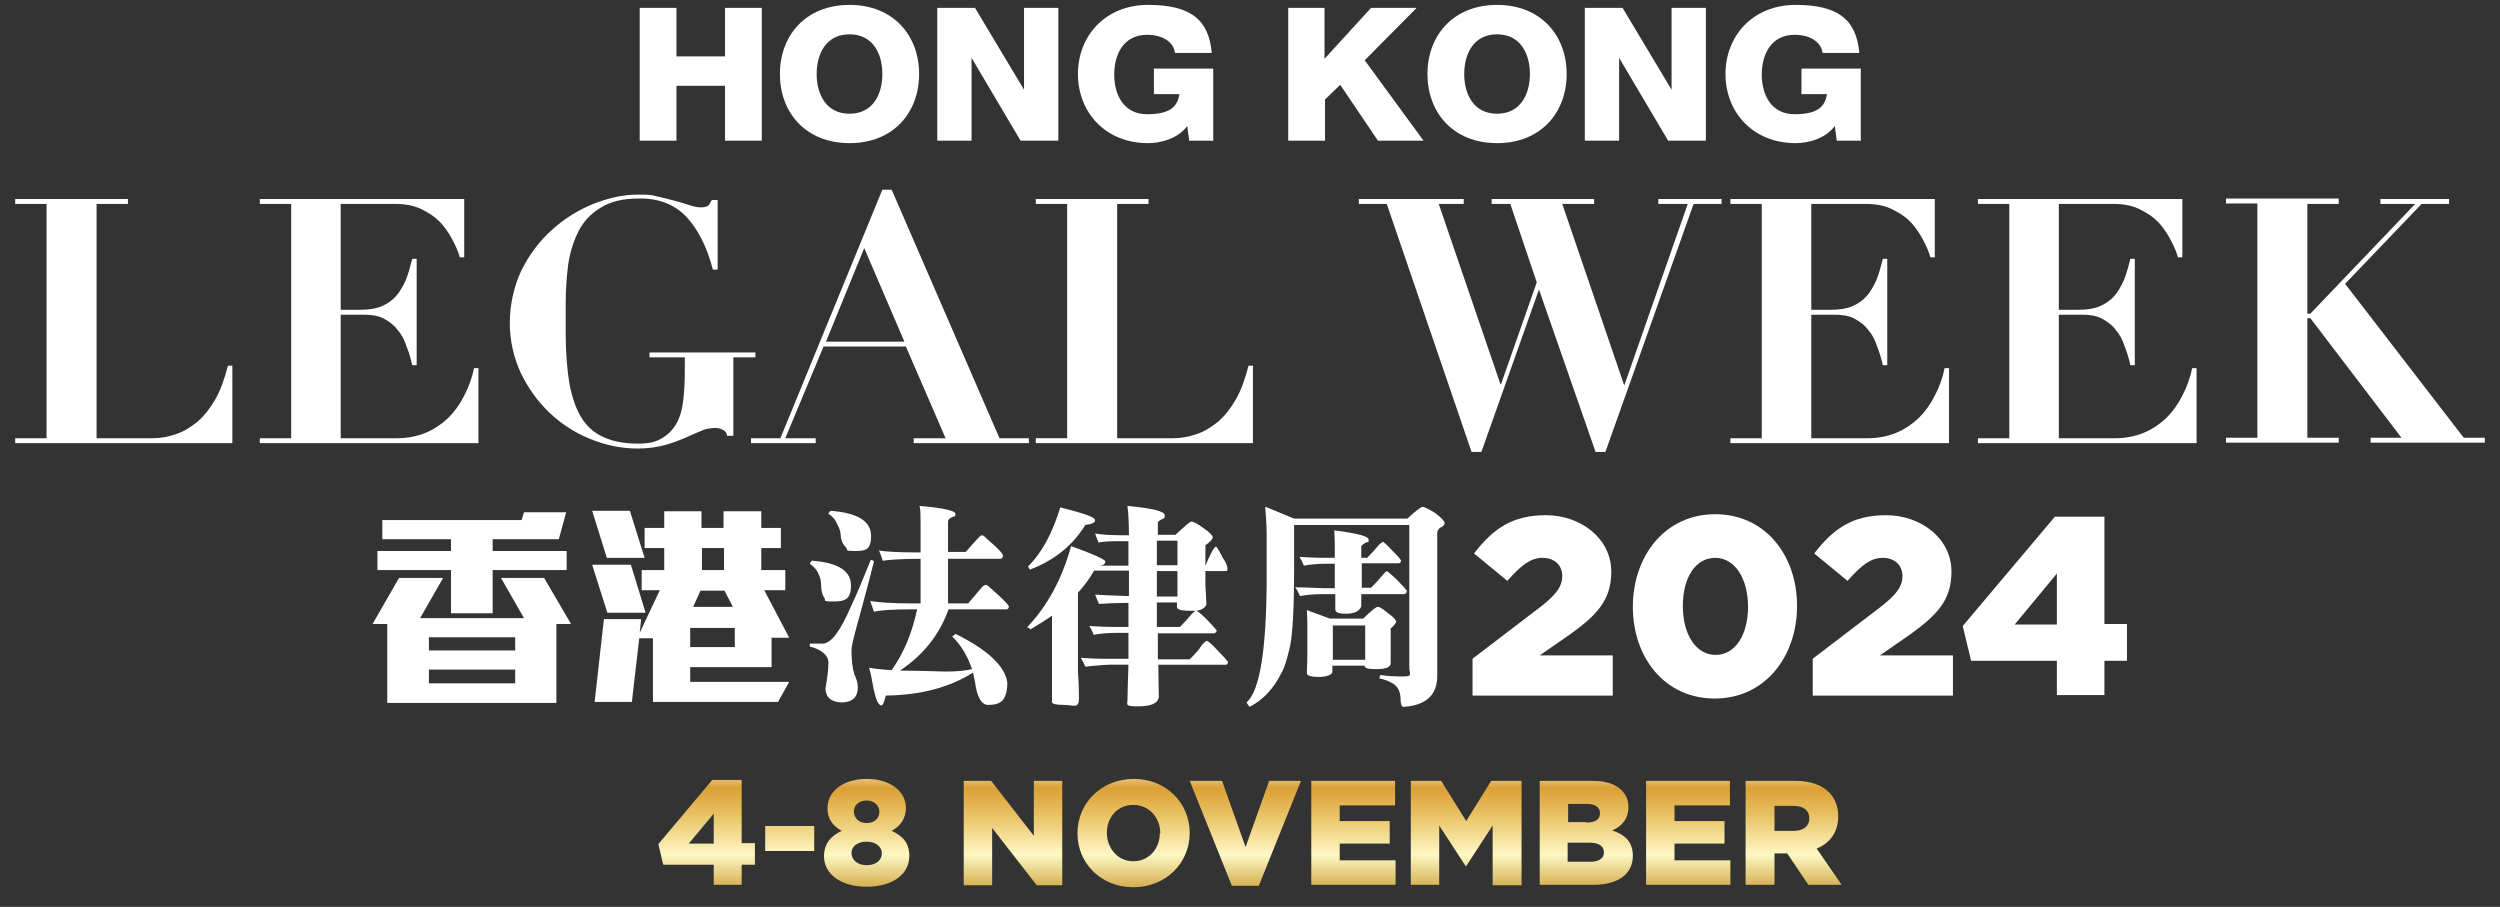
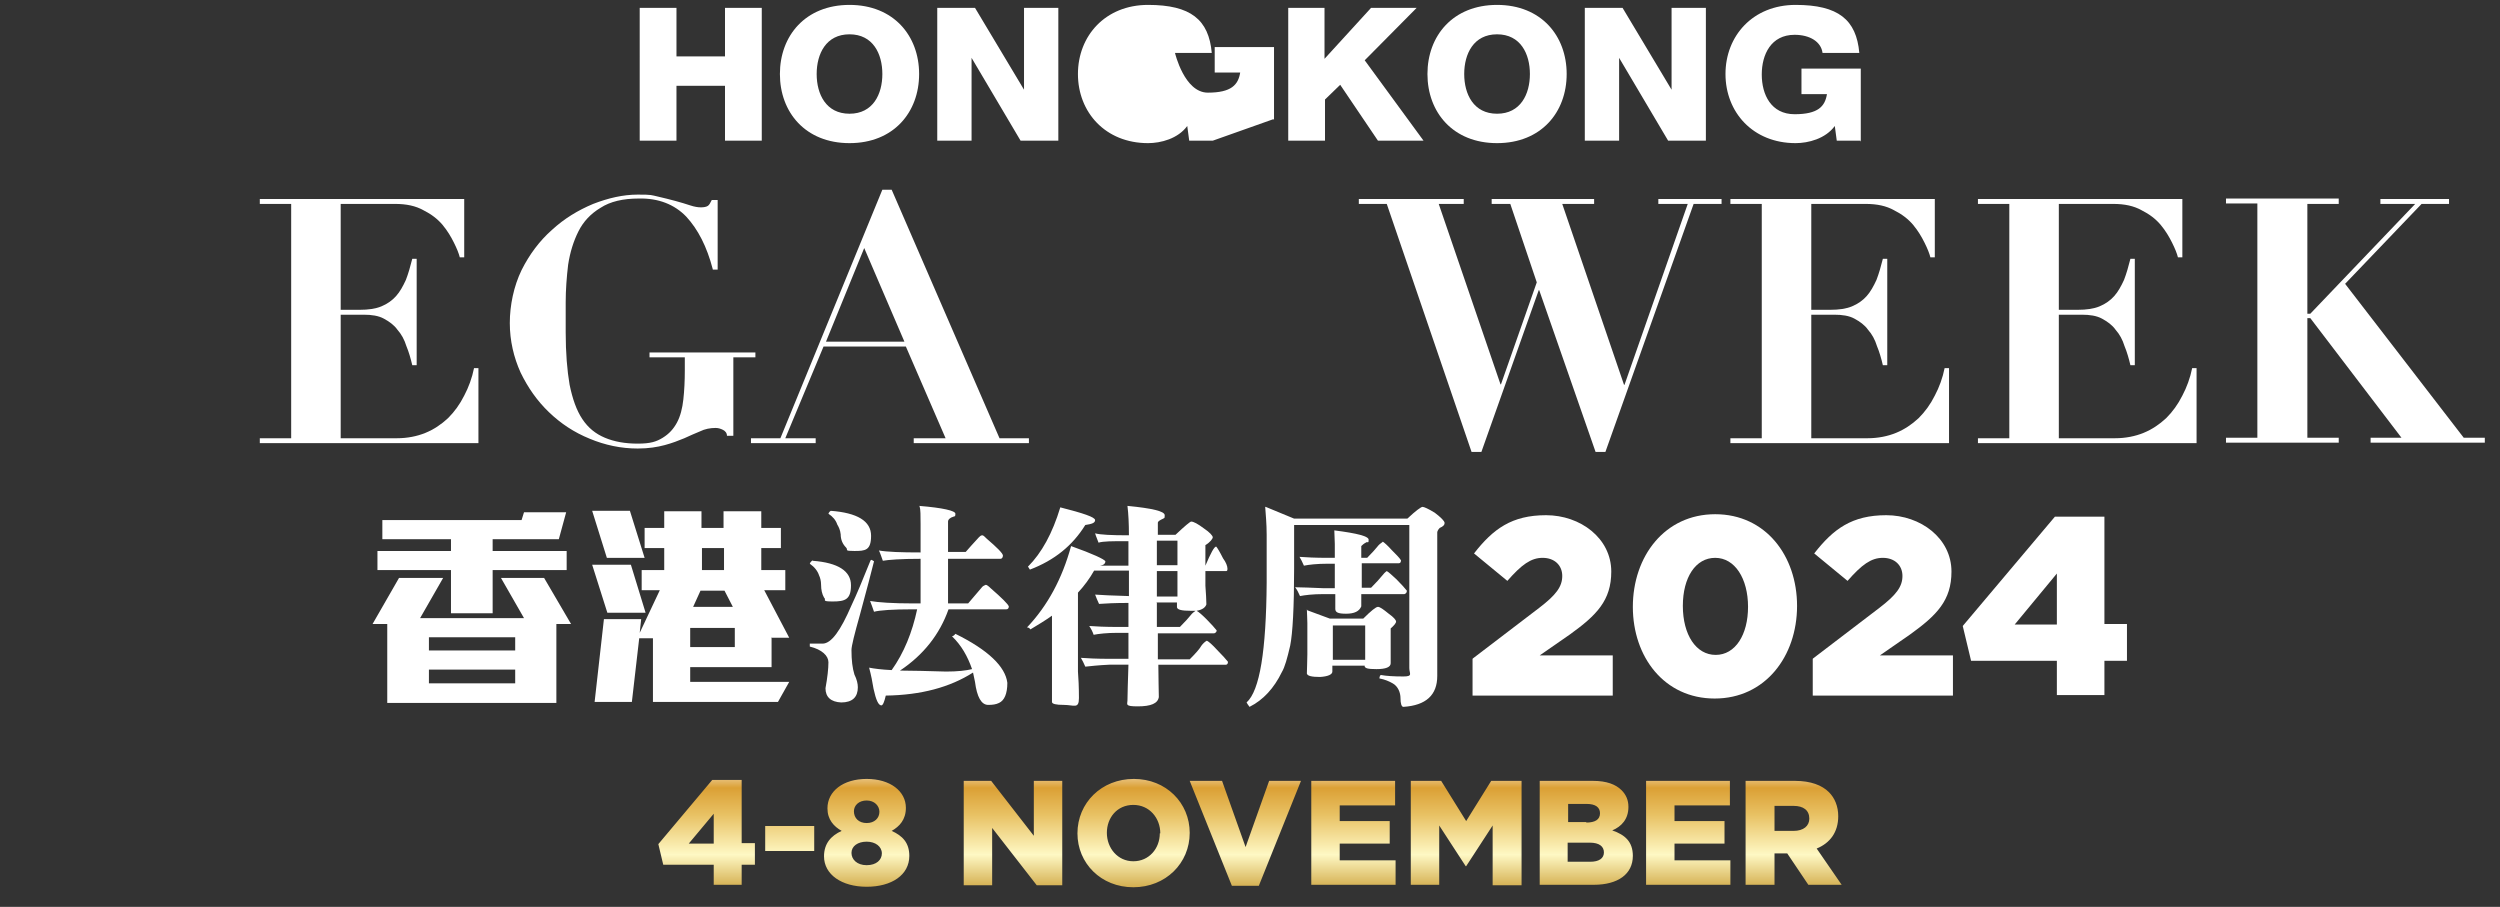
<svg xmlns="http://www.w3.org/2000/svg" width="510" height="185" version="1.1" viewBox="0 0 510 185">
  <rect x="0" y="0" width="510" height="185" fill="#333333" stroke="none" />
  <defs>
    <style>
      .cls-1 {
        fill: url(#linear-gradient);
      }

      .cls-2 {
        fill: #fff;
      }
    </style>
    <linearGradient id="linear-gradient" x1="255" y1="29.98" x2="255" y2="2.78" gradientTransform="translate(0 185.28) scale(1 -1)" gradientUnits="userSpaceOnUse">
      <stop offset="0" stop-color="#fff" />
      <stop offset=".2" stop-color="#dba035" />
      <stop offset=".4" stop-color="#e8c163" />
      <stop offset=".7" stop-color="#fef8c4" />
      <stop offset="1" stop-color="#ca9e35" />
    </linearGradient>
  </defs>
  <g>
    <g id="Layer_1">
      <g id="Layer_1-2" data-name="Layer_1">
        <g>
          <g>
            <g>
              <path class="cls-2" d="M130.5,1.6h7.5v9.9h9.9V1.6h7.5v27.1h-7.5v-11.2h-9.9v11.2h-7.5V1.6Z" />
              <path class="cls-2" d="M173.3,1c9,0,14.2,6.3,14.2,14.1s-5.2,14.1-14.2,14.1-14.2-6.3-14.2-14.1,5.2-14.1,14.2-14.1ZM173.3,23.2c4.8,0,6.7-4,6.7-8.1s-1.9-8.1-6.7-8.1-6.7,4-6.7,8.1,1.9,8.1,6.7,8.1Z" />
              <path class="cls-2" d="M191.2,1.6h7.7l10,16.7h0V1.6h7v27.1h-7.7l-10-16.9h0v16.9h-7V1.6Z" />
-               <path class="cls-2" d="M247.4,28.7h-4.8l-.4-3c-1.9,2.6-5.4,3.5-8,3.5-8.7,0-14.3-6.3-14.3-14.1s5.6-14.1,14.3-14.1,12.4,3,13,9.8h-7.5c-.3-2.3-2.6-3.7-5.7-3.7-4.8,0-6.7,4-6.7,8.1s1.9,8.1,6.7,8.1,6.2-1.6,6.6-4.1h-5.2v-5.2h12.1v14.9l-.1-.2Z" />
+               <path class="cls-2" d="M247.4,28.7h-4.8l-.4-3c-1.9,2.6-5.4,3.5-8,3.5-8.7,0-14.3-6.3-14.3-14.1s5.6-14.1,14.3-14.1,12.4,3,13,9.8h-7.5s1.9,8.1,6.7,8.1,6.2-1.6,6.6-4.1h-5.2v-5.2h12.1v14.9l-.1-.2Z" />
              <path class="cls-2" d="M262.7,1.6h7.5v10.4l9.5-10.4h9.3l-10.6,10.7,12,16.4h-9.3l-7.7-11.4-3.1,3v8.4h-7.5V1.6h-.1Z" />
              <path class="cls-2" d="M305.4,1c9,0,14.2,6.3,14.2,14.1s-5.2,14.1-14.2,14.1-14.2-6.3-14.2-14.1,5.2-14.1,14.2-14.1ZM305.4,23.2c4.8,0,6.7-4,6.7-8.1s-1.9-8.1-6.7-8.1-6.7,4-6.7,8.1,1.9,8.1,6.7,8.1Z" />
              <path class="cls-2" d="M323.3,1.6h7.7l10,16.7h0V1.6h7v27.1h-7.7l-10-16.9h0v16.9h-7V1.6Z" />
              <path class="cls-2" d="M379.5,28.7h-4.8l-.4-3c-1.9,2.6-5.4,3.5-8,3.5-8.7,0-14.3-6.3-14.3-14.1s5.6-14.1,14.3-14.1,12.4,3,13,9.8h-7.5c-.3-2.3-2.6-3.7-5.7-3.7-4.8,0-6.7,4-6.7,8.1s1.9,8.1,6.7,8.1,6.2-1.6,6.6-4.1h-5.2v-5.2h12.1v14.9l-.1-.2Z" />
            </g>
            <g>
              <g>
-                 <path class="cls-2" d="M26.1,40.6v1h-6.4v47.8h11.5c1.5,0,3.1-.3,4.6-.8,1.6-.5,3-1.4,4.4-2.5,1.4-1.2,2.6-2.7,3.7-4.6,1.1-1.9,1.9-4.2,2.6-6.9h.9v15.8H3.1v-1h6.4v-47.8H3.1v-1s23,0,23,0Z" />
                <path class="cls-2" d="M94.7,40.6v11.9h-.9c-.2-.8-.6-1.8-1.2-3s-1.3-2.4-2.3-3.6c-1-1.2-2.3-2.2-3.9-3-1.6-.9-3.5-1.3-5.8-1.3h-11.1v21.6h3.9c1.7,0,3.2-.2,4.4-.7,1.2-.5,2.2-1.2,3-2.1.8-.9,1.4-2,2-3.3.5-1.3.9-2.7,1.3-4.3h.9v21.7h-.9c-.3-1.3-.7-2.7-1.2-3.9-.4-1.3-1-2.4-1.8-3.3-.7-1-1.7-1.7-2.8-2.3-1.1-.6-2.5-.8-4.1-.8h-4.7v25.2h11.5c2.1,0,4.1-.4,5.8-1.1,1.7-.7,3.2-1.7,4.6-3,1.3-1.3,2.4-2.8,3.3-4.6.9-1.7,1.6-3.6,2-5.6h.9v15.3h-44.6v-1h6.4v-47.8h-6.4v-1h41.8-.1Z" />
                <path class="cls-2" d="M145.4,54.9c-1.2-4.6-3-8.1-5.4-10.7-2.4-2.5-5.7-3.8-9.7-3.7-3.2,0-5.8.6-7.8,1.9-2,1.2-3.5,2.8-4.5,4.8s-1.7,4.2-2.1,6.8c-.3,2.5-.5,5.1-.5,7.7v6.1c0,4.2.3,7.8.8,10.7.6,2.9,1.4,5.2,2.6,7s2.7,3,4.6,3.8,4.1,1.2,6.7,1.2,3.8-.4,5.1-1.2c1.3-.8,2.2-1.8,2.9-3.1.7-1.3,1.1-2.9,1.3-4.7.2-1.8.3-3.8.3-5.9v-2.7h-7.2v-1h21.6v1h-4.5v16h-1.3c0-.6-.4-1-.8-1.2s-.9-.4-1.5-.4c-1.1,0-2.2.2-3.2.7-1,.4-2.1.9-3.2,1.4-1.2.5-2.5,1-4,1.4s-3.3.7-5.5.7c-3.4,0-6.7-.7-9.8-2-3.2-1.3-5.9-3.1-8.3-5.4s-4.3-5-5.8-8.1c-1.4-3.1-2.2-6.5-2.2-10.1s.8-7.5,2.4-10.8c1.6-3.2,3.7-6,6.2-8.2,2.5-2.3,5.3-4,8.4-5.3,3.1-1.2,6.1-1.9,9.1-1.9s2.7.1,4.1.4c1.3.3,2.5.6,3.6.9,1.1.3,2.1.6,3,.9.9.3,1.6.4,2.2.4s1.1-.1,1.4-.3.5-.6.8-1.2h1.2v14.2h-1v-.1Z" />
                <path class="cls-2" d="M159.2,89.4l20.8-50.7h1.9l22,50.7h6v1h-23.5v-1h6.5l-8.1-18.7h-16.8l-7.8,18.7h6.2v1h-13.2v-1h6ZM168.4,69.7h16.1l-8.2-19.1-7.8,19.1h-.1Z" />
-                 <path class="cls-2" d="M234.3,40.6v1h-6.4v47.8h11.5c1.5,0,3.1-.3,4.6-.8,1.6-.5,3-1.4,4.4-2.5,1.4-1.2,2.6-2.7,3.7-4.6,1.1-1.9,1.9-4.2,2.6-6.9h.9v15.8h-44.3v-1h6.4v-47.8h-6.4v-1s23,0,23,0Z" />
              </g>
              <g>
                <path class="cls-2" d="M298.6,40.6v1h-5.1l12.6,36.8h.1l7.3-20.8-5.4-16h-3.8v-1h20.9v1h-6.5l12.6,36.9h.1l12.9-36.9h-6v-1h12.9v1h-5.7l-18,50.6h-2l-11.5-33h-.1l-11.7,33h-2l-17.3-50.6h-5.7v-1h21.4Z" />
                <path class="cls-2" d="M394.7,40.6v11.9h-.9c-.2-.8-.6-1.8-1.2-3s-1.3-2.4-2.3-3.6c-1-1.2-2.3-2.2-3.9-3-1.6-.9-3.5-1.3-5.8-1.3h-11.1v21.6h3.9c1.7,0,3.2-.2,4.4-.7,1.2-.5,2.2-1.2,3-2.1.8-.9,1.4-2,2-3.3.5-1.3.9-2.7,1.3-4.3h.9v21.7h-.9c-.3-1.3-.7-2.7-1.2-3.9-.4-1.3-1-2.4-1.8-3.3-.7-1-1.7-1.7-2.8-2.3-1.1-.6-2.5-.8-4.1-.8h-4.7v25.2h11.5c2.1,0,4.1-.4,5.8-1.1,1.7-.7,3.2-1.7,4.6-3,1.3-1.3,2.4-2.8,3.3-4.6.9-1.7,1.6-3.6,2-5.6h.9v15.3h-44.6v-1h6.4v-47.8h-6.4v-1h41.8-.1Z" />
                <path class="cls-2" d="M445.2,40.6v11.9h-.9c-.2-.8-.6-1.8-1.2-3s-1.3-2.4-2.3-3.6c-1-1.2-2.3-2.2-3.9-3-1.6-.9-3.5-1.3-5.8-1.3h-11.1v21.6h3.9c1.7,0,3.2-.2,4.4-.7,1.2-.5,2.2-1.2,3-2.1.8-.9,1.4-2,2-3.3.5-1.3.9-2.7,1.3-4.3h.9v21.7h-.9c-.3-1.3-.7-2.7-1.2-3.9-.4-1.3-1-2.4-1.8-3.3-.7-1-1.7-1.7-2.8-2.3-1.1-.6-2.5-.8-4.1-.8h-4.7v25.2h11.5c2.1,0,4.1-.4,5.8-1.1,1.7-.7,3.2-1.7,4.6-3,1.3-1.3,2.4-2.8,3.3-4.6.9-1.7,1.6-3.6,2-5.6h.9v15.3h-44.6v-1h6.4v-47.8h-6.4v-1h41.8-.1Z" />
                <path class="cls-2" d="M477.1,40.6v1h-6.4v22.4h.6l21.4-22.4h-7.1v-1h14v1h-5.6l-15.6,16.3,24.2,31.4h4.3v1h-23.3v-1h6.3l-18.6-24.4h-.6v24.4h6.4v1h-23v-1h6.4v-47.8h-6.4v-1h23v.1Z" />
              </g>
            </g>
            <g>
              <g>
                <path class="cls-2" d="M113.5,127.3v16.1h-34.5v-16.1h-3l5.4-9.4h9l-4.7,8.2h21.2l-4.7-8.2h8.8l5.5,9.4h-3.1.1ZM100.5,116.3v8.8h-8.5v-8.8h-15v-3.9h15v-2.4h-14v-3.9h28.4l.5-1.6h8.6l-1.5,5.5h-13.5v2.4h15.1v3.9h-15.1ZM105.1,130h-17.6v2.7h17.6v-2.7ZM105.1,136.6h-17.6v2.8h17.6v-2.8Z" />
                <path class="cls-2" d="M123.8,113.8l-3-9.6h7.7l3,9.6h-7.7ZM123.9,125l-3.1-9.8h7.9l3,9.8s-7.8,0-7.8,0ZM157.4,130.2v5.9h-16.6v3h20.2l-2.3,4.1h-25.5v-13h-2.8l-1.5,13h-7.6l1.9-16.9h7.6l-.3,2.8,4.1-8.7h-3.7v-4.1h4.6v-4.5h-4v-4.1h4v-3.4h7.6v3.4h4.5v-3.4h7.7v3.4h4v4.1h-4v4.5h4.9v4.1h-4.3l5.1,9.7h-3.7l.1.1ZM149.9,128.1h-9.1v3.9h9.1v-3.9ZM147.8,120.5h-4.9l-1.5,3.3h8.1l-1.7-3.3h0ZM147.7,111.8h-4.5v4.5h4.5v-4.5Z" />
              </g>
              <g>
                <path class="cls-2" d="M177.8,114.2c.2.1.3.2.5.3-.5,2.1-1.5,5.8-2.9,11-1.1,3.9-1.7,6.3-1.7,7.1,0,2.1.2,3.7.6,5,.5,1,.7,1.9.7,2.6,0,2-1.1,3.1-3.4,3.1-2.1-.1-3.2-1.1-3.2-2.9.4-2.2.6-4,.6-5.3s-1.3-2.6-3.8-3.2v-.6h2.6c1.8,0,3.7-2.7,5.9-7.8,1-2.1,2.3-5.2,3.9-9.2l.2-.1ZM165.8,114.4c5.2.4,7.8,2.1,7.8,5s-1.2,3.3-3.7,3.3-1.2-.3-1.8-.8c-.4-.7-.6-1.6-.6-2.6,0-.8-.2-1.5-.4-1.9-.3-.9-.9-1.7-1.9-2.4.1-.3.3-.5.6-.7v.1ZM169.4,104.2c5.5.4,8.3,2.1,8.3,5.1s-1.2,3.1-3.4,3.1-1.2-.2-1.7-.7c-.7-.7-1.1-1.6-1.1-2.7-.1-.9-.4-1.5-.7-2-.3-.9-.9-1.6-1.8-2.2.1-.3.3-.5.5-.6h-.1ZM187.5,103.2c4.9.4,7.4,1,7.4,1.6s-.1.5-.4.6c-.7.2-1.1.6-1.1,1v6.2h3.6c.6-.7,1.5-1.7,2.7-3,.2-.2.4-.4.7-.4.2,0,.5.3.9.7,2.1,1.8,3.2,2.9,3.3,3.4,0,.4-.2.7-.5.7h-10.7v9.1h4.1c.7-.8,1.6-1.9,2.9-3.4.2-.2.5-.3.7-.4.2,0,.6.3,1,.7,2.3,2,3.5,3.2,3.7,3.7,0,.4-.2.6-.5.6h-11.8c-1.8,5.1-5.1,9.3-9.9,12.5,2.5,0,5.7.1,9.4.2,2.3,0,4.1-.2,5.3-.5-.9-2.6-2.2-4.9-4.1-6.7.2,0,.5-.2.7-.5,6.7,3.3,10.2,6.7,10.6,10,0,2.2-.6,3.6-1.7,4.1-.6.3-1.3.4-2.2.4-1.4,0-2.3-1.6-2.7-4.7-.1-.6-.3-1.3-.4-1.9-4.7,3-10.6,4.6-17.8,4.7-.3,1.3-.6,2-.9,2-.6,0-1.1-1.1-1.6-3.4-.2-1.3-.5-2.8-.9-4.3,1,.2,2.5.4,4.6.5,2.5-3.5,4.2-7.7,5.2-12.4h-.9c-4.2,0-6.8.2-7.9.5-.3-.8-.5-1.5-.8-2.2,1.7.3,4.6.5,8.8.5h1.5v-9.1c-4.1,0-6.6.2-7.7.4-.3-.8-.5-1.5-.8-2.1,1.7.3,4.5.4,8.5.4v-5.7c0-1.8,0-3.1-.2-3.7l-.1-.1Z" />
                <path class="cls-2" d="M214.6,125.6c-1.4,1-2.9,1.9-4.4,2.8-.2-.3-.4-.4-.7-.4,4.2-4.4,7.2-10,9-16.6,4.5,1.6,6.8,2.7,7,3.1,0,.5-.4.8-1.1.9h5.8v-5h-.5c-2.8,0-4.6,0-5.6.3-.2-.6-.5-1.2-.7-1.9,1.1.3,3.4.4,6.8.4h.1c0-2.4-.1-4.4-.3-6,5.1.5,7.6,1.1,7.6,1.9s-.1.5-.3.7c-.7.3-1.1.6-1.1.8v2.5h3.6c1.9-1.8,3-2.7,3.2-2.7.5,0,1.4.5,2.6,1.4,1.2.8,1.8,1.5,1.8,1.8s-.5,1-1.5,1.6v4.2h0c1.1-2.6,1.8-3.9,2.2-3.9.2.2.7,1,1.4,2.4.6.8.9,1.6.9,2.1s-.1.5-.4.5h-4.1v3c.1,1.5.2,2.8.2,3.8-.2.6-.8,1.1-2,1.3.4.2,1.1.8,2,1.7,1,1,1.7,1.8,2.1,2.3,0,.3-.2.5-.5.6h-11.5v5.3h6.5c1.2-1.2,2-2.1,2.4-2.8.3-.4.7-.8,1.1-1,.4.2,1.1.8,2.1,1.9,1.1,1.1,1.8,1.9,2.2,2.4,0,.3-.1.6-.4.6h-13.8c0,3,.1,5.2.1,6.6-.2,1.3-1.6,1.9-4.3,1.9s-2.1-.4-2.1-1.2c0-1.4.1-3.8.2-7.3h-3.9c-2.3.1-3.9.3-4.9.4-.3-.7-.6-1.3-.9-1.8,1.3.1,3.2.2,5.9.2h3.8v-5.3h-2.2c-2.2,0-3.9.2-4.9.4-.2-.6-.5-1.2-.9-1.8,1.3.1,3.2.2,5.9.2h2.1v-4.9c-2.7,0-4.7.1-6,.2-.3-.7-.6-1.3-.8-1.9,1.3.1,3.5.2,6.9.3v-5.2h-7.1c-.9,1.6-2,3.1-3.3,4.5v16.1c.1,1.3.2,3.1.2,5.4s-1,1.4-3.1,1.4c-1.6,0-2.4-.2-2.4-.6v-17.7.1ZM216.3,103.5c4.7,1.2,7.1,2,7.1,2.6s-.7.8-2,1c-2.6,4.2-6.3,7.2-11.3,9.1-.2-.3-.3-.5-.4-.6,2.8-2.8,5-6.8,6.6-12.1h0ZM236,110.3v5h4.2v-5h-4.2ZM236,116.5v5.2h4.2v-5.2h-4.2ZM236,123v4.9h4.7c1.1-1.1,1.8-1.9,2.2-2.4.3-.4.7-.7,1-.9h-1c-1.8,0-2.7-.2-2.8-.7v-1h-4.2l.1.1Z" />
                <path class="cls-2" d="M258.2,103.4l5.8,2.4h23.1c1.7-1.6,2.8-2.4,3.1-2.4s1.2.4,2.5,1.2c1.3,1,2,1.7,2,2.1s-.3.7-1,1c-.3.3-.5.7-.5.9v29.3c0,3.9-2.3,6-6.9,6.3-.4,0-.6-.7-.6-1.8s-.5-2.4-1.6-3c-.7-.4-1.6-.8-2.7-1,0-.4.2-.7.3-.7,1.1.2,2.6.3,4.6.3s1.2-.6,1.2-1.7v-29.2h-23.5v8.9c0,7.9-.3,13.2-.8,15.7-.6,2.6-1.1,4.4-1.7,5.4-1.6,3.3-3.8,5.7-6.6,7.1-.3-.4-.5-.7-.6-.9,2.7-2.4,4-10.6,4.1-24.4v-9.8c0-2.3-.2-4.2-.3-5.7h.1ZM282.1,110.5c.3.2.9.7,1.8,1.7.9.9,1.6,1.6,1.9,2.1,0,.3-.1.6-.4.6h-7.6v5h1.9c1.1-1.1,1.8-1.9,2.2-2.4.3-.4.7-.8,1-1,.4.2,1,.8,2,1.7,1,1,1.7,1.8,2.1,2.3,0,.4-.2.6-.5.7h-8.8v2.5c-.4,1-1.4,1.5-3.1,1.5s-2.2-.3-2.2-1v-3h-2.4c-2.2,0-3.8.2-4.8.4-.3-.7-.6-1.3-1-1.8,1.3,0,3.2.1,5.9.2h2.2v-5h-1.4c-2.3,0-3.9.2-4.9.4-.3-.7-.6-1.3-.9-1.8,1.3.1,3.2.2,5.9.2h1.3v-2.8c0-1-.1-1.9-.1-2.8,4.7.6,7,1.2,7,1.9s-.1.5-.4.5c-.6.3-.9.6-1.1.8v2.4h1.2c1-1,1.7-1.8,2.1-2.3.3-.4.7-.7,1-.9l.1-.1ZM266.7,124.5l4.6,1.7h6.8c1.6-1.6,2.6-2.4,3-2.4s1.1.5,2.2,1.4c1,.7,1.5,1.3,1.5,1.6s-.4.8-1.1,1.4v7.1c0,.8-1,1.2-2.9,1.2s-2.2-.2-2.4-.5v-.2h-6.6v1.2c0,.6-.9,1-2.5,1.1-1.7,0-2.6-.2-2.7-.7,0-1,.1-2.3.1-3.9v-6.4c0-1.1-.1-2.1-.1-2.8l.1.2ZM271.9,134.6h6.6v-7h-6.6v7Z" />
              </g>
              <g>
                <path class="cls-2" d="M300.5,134.3l13.5-10.3c3.4-2.6,4.7-4.3,4.7-6.5s-1.6-3.7-4-3.7-4.3,1.4-7.2,4.7l-6.8-5.6c3.9-5,7.7-7.8,14.7-7.8s13.3,4.7,13.3,11.5h0c0,5.9-3,8.9-8.4,12.8l-6.2,4.3h14.9v8.2h-28.6v-7.5l.1-.1Z" />
                <path class="cls-2" d="M333.1,123.8h0c0-10.3,6.5-18.9,16.8-18.9s16.7,8.5,16.7,18.7h0c0,10.3-6.5,18.9-16.8,18.9s-16.7-8.5-16.7-18.7ZM356.6,123.8h0c0-5.8-2.7-10-6.7-10s-6.6,4-6.6,9.8h0c0,5.9,2.7,10,6.7,10s6.6-4.1,6.6-9.8Z" />
                <path class="cls-2" d="M369.9,134.3l13.5-10.3c3.4-2.6,4.7-4.3,4.7-6.5s-1.6-3.7-4-3.7-4.3,1.4-7.2,4.7l-6.8-5.6c3.9-5,7.7-7.8,14.7-7.8s13.3,4.7,13.3,11.5h0c0,5.9-3,8.9-8.4,12.8l-6.2,4.3h14.9v8.2h-28.6v-7.5l.1-.1Z" />
                <path class="cls-2" d="M419.6,134.8h-17.5l-1.7-7.1,18.8-22.3h10.1v21.9h4.6v7.5h-4.6v7h-9.7v-7h0ZM419.6,127.4v-10.4l-8.6,10.4h8.6Z" />
              </g>
            </g>
          </g>
          <path class="cls-1" d="M145.6,176.4h-10.3l-1-4.2,11-13.1h6v12.9h2.7v4.4h-2.7v4.1h-5.7v-4.1h0ZM145.6,172.1v-6.1l-5.1,6.1h5.1ZM156.1,168.5h10v5.1h-10v-5.1ZM168.1,174.7h0c0-2.6,1.4-4.2,3.6-5.2-1.6-.9-2.9-2.3-2.9-4.6h0c0-3.5,3.2-6,8-6s8,2.5,8,5.9h0c0,2.4-1.3,3.8-2.9,4.7,2.2,1,3.6,2.4,3.6,5.1h0c0,3.9-3.6,6.3-8.7,6.3s-8.7-2.5-8.7-6.2h0ZM179.9,174.1h0c0-1.4-1.3-2.4-3.1-2.4s-3.1.9-3.1,2.3h0c0,1.3,1.1,2.5,3.1,2.5s3.1-1.1,3.1-2.4h0ZM179.4,165.6h0c0-1.2-1-2.3-2.6-2.3s-2.6,1-2.6,2.2h0c0,1.4,1,2.4,2.6,2.4s2.6-1,2.6-2.3h0ZM196.7,159.3h5.5l8.7,11.2v-11.2h5.8v21.3h-5.2l-9.1-11.7v11.7h-5.8v-21.3h.1ZM219.8,170h0c0-6.2,4.9-11.1,11.5-11.1s11.4,4.9,11.4,11h0c0,6.2-4.9,11.1-11.5,11.1s-11.4-4.9-11.4-11ZM236.7,170h0c0-3.1-2.2-5.8-5.5-5.8s-5.4,2.6-5.4,5.7h0c0,3.1,2.2,5.8,5.4,5.8s5.4-2.6,5.4-5.7h.1ZM242.7,159.3h6.6l4.8,13.5,4.8-13.5h6.5l-8.6,21.4h-5.5l-8.6-21.4h0ZM267.5,159.3h17.1v5h-11.3v3.2h10.2v4.6h-10.2v3.4h11.4v5h-17.2v-21.3.1ZM287.8,159.3h6.2l5.1,8.2,5.1-8.2h6.2v21.3h-5.9v-12.2l-5.4,8.3h-.1l-5.4-8.3v12.1h-5.8v-21.3.1ZM314.1,159.3h10.9c2.7,0,4.6.7,5.8,1.9.9.9,1.4,2,1.4,3.4h0c0,2.5-1.4,4-3.3,4.8,2.6.9,4.2,2.3,4.2,5.2h0c0,3.7-3,5.9-8,5.9h-11v-21.3.1ZM323.6,167.8c1.8,0,2.8-.6,2.8-1.9h0c0-1.2-.9-1.9-2.7-1.9h-3.8v3.7h3.7v.1ZM324.4,175.8c1.8,0,2.8-.7,2.8-1.9h0c0-1.2-.9-2-2.9-2h-4.5v3.9h4.6ZM335.8,159.3h17.1v5h-11.3v3.2h10.2v4.6h-10.2v3.4h11.4v5h-17.2v-21.3.1ZM356.1,159.3h10.1c3.2,0,5.5.9,6.9,2.3,1.2,1.2,1.9,2.9,1.9,4.9h0c0,3.3-1.7,5.5-4.4,6.6l5.1,7.4h-6.8l-4.3-6.4h-2.6v6.4h-5.9v-21.3.1ZM365.9,169.5c2,0,3.2-1,3.2-2.5h0c0-1.7-1.2-2.6-3.2-2.6h-3.9v5.1h3.9Z" />
        </g>
      </g>
    </g>
  </g>
</svg>